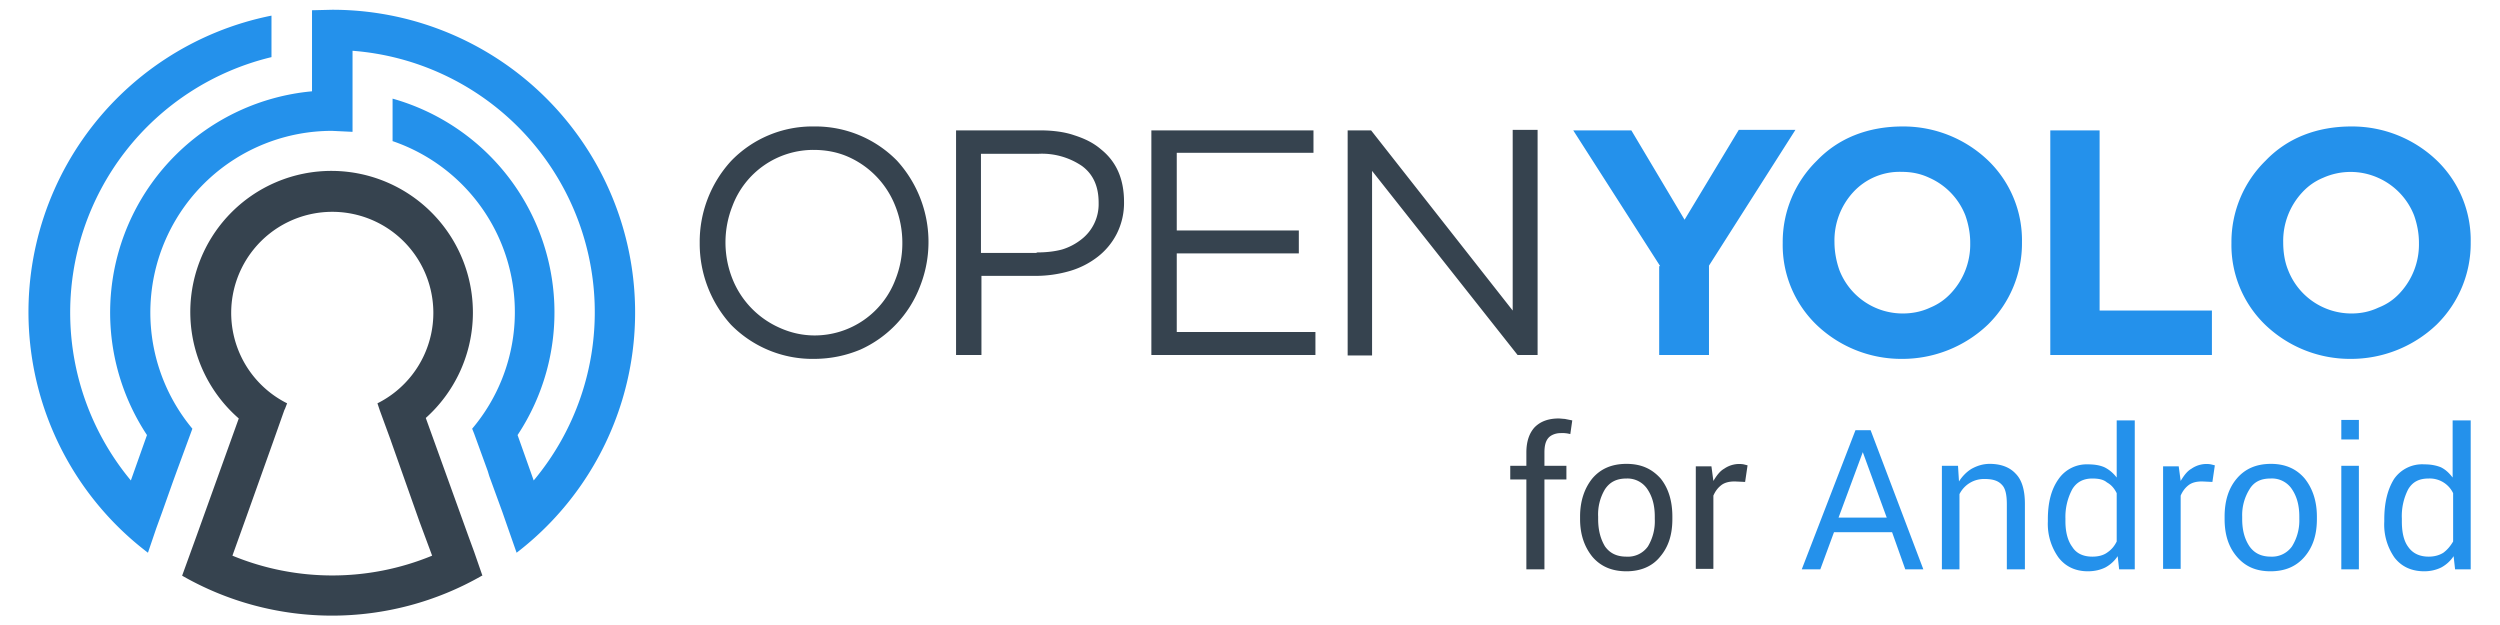
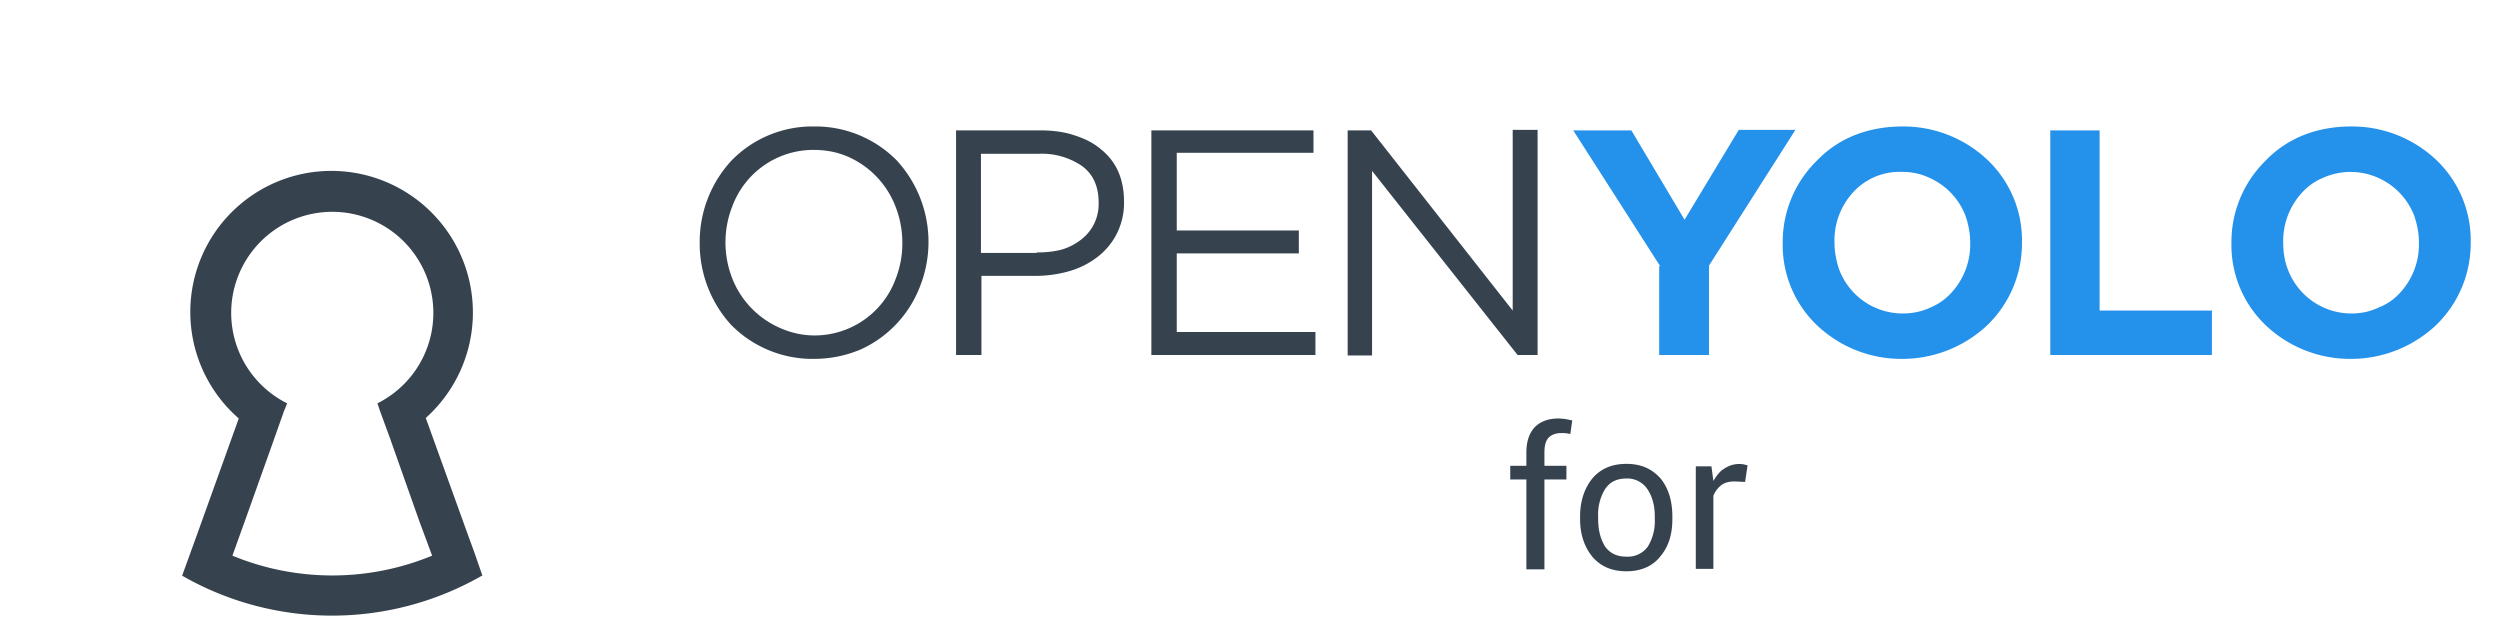
<svg xmlns="http://www.w3.org/2000/svg" viewBox="0 0 512 128" style="background-color: white">
  <g fill-rule="evenodd">
-     <path d="M30.3 113.2a61.9 61.9 0 0 1 25.3-110v8.5a53.8 53.8 0 0 0-28.8 86.7l3.3-9.3a45.5 45.5 0 0 1 33.8-70.4V2.1L68 2a62 62 0 0 1 37.8 111.2l-2.1-6-.8-2.3-2.7-7.4-.3-1-2.8-7.7-.4-1a37 37 0 0 0-16.3-58.9v-8.7A45.5 45.5 0 0 1 106 89.1l3.3 9.3a53.7 53.7 0 0 0-37.1-88V27l-4.2-.2a37.2 37.2 0 0 0-28.6 61l-3.2 8.7-.8 2.2-2.2 6.2-1.2 3.3-1.7 5" fill="#2491eb" />
    <path d="M98.7 117.9a61.7 61.7 0 0 1-61.4 0l2.9-8 8.7-24.2A28.9 28.9 0 0 1 68 35a29 29 0 0 1 19.2 50.6L96 110l1.1 3 1.7 4.9zM58.3 83.8L56 90.3 50.4 106l-2.8 7.8a53.6 53.6 0 0 0 40.9 0l-2.6-7-5.8-16.4-.1-.3-2.2-6-.5-1.5a20.7 20.7 0 1 0-18.5 0l-.5 1.3" fill="#36434f" />
  </g>
  <g fill-rule="evenodd">
    <path d="M166.8 68.7a17.7 17.7 0 0 0 16.6-11.5 20 20 0 0 0 1.4-7.4v-.1c0-2.6-.5-5.1-1.4-7.4a18.3 18.3 0 0 0-9.5-10.1c-2.2-1-4.6-1.5-7.3-1.5A17.7 17.7 0 0 0 150 42.2a20.2 20.2 0 0 0 0 14.9 18.4 18.4 0 0 0 9.6 10c2.2 1 4.6 1.6 7.3 1.6zm109.2-42h4.8l29 36.9v-37h5.1v46.1h-4.1L281 35v37.8h-5v-46zm-40.2 0H269v4.6H241v15.9H266v4.7H241V68h28.4v4.7h-33.6v-46zm-23.5 25c2 0 3.7-.2 5.2-.6a12 12 0 0 0 4-2.1 9.1 9.1 0 0 0 3.5-7.4v-.1c0-3.3-1.1-5.8-3.4-7.5a14.6 14.6 0 0 0-9-2.5h-11.7v20.3h11.4zm-16.6-25H213c2.5 0 5 .3 7 1 2.2.7 4 1.6 5.5 2.9 1.5 1.2 2.7 2.7 3.5 4.5.8 1.8 1.2 3.9 1.2 6.2a14 14 0 0 1-1.5 6.6 14 14 0 0 1-3.9 4.7 17.1 17.1 0 0 1-5.7 2.9 25 25 0 0 1-7 1H201v16.2h-5.2v-46zm-29 46.8a23.4 23.4 0 0 1-17-7 24.7 24.7 0 0 1-6.4-16.6v-.2a24.5 24.5 0 0 1 6.4-16.7 23.1 23.1 0 0 1 17-7.1 23.4 23.4 0 0 1 17 7 24.7 24.7 0 0 1 4.7 25.8 23.3 23.3 0 0 1-12.2 12.9c-2.9 1.2-6 1.9-9.6 1.9" fill="#36434f" />
    <path d="M340 54.5l-17.8-27.8h11.9L345 45l11.1-18.4h11.6L350 54.4v18.3h-10.2V54.5zm141.6 9.7c2 0 3.8-.4 5.5-1.2 1.8-.7 3.2-1.7 4.4-3a14.6 14.6 0 0 0 3.9-10.2v-.1c0-2-.4-3.9-1-5.6a14 14 0 0 0-7.4-7.7 13.8 13.8 0 0 0-11.2 0c-1.7.7-3.1 1.7-4.3 3a14.6 14.6 0 0 0-3.9 10.2c0 2 .3 4 1 5.7a13.9 13.9 0 0 0 13 8.9zm-.2 9.3a25.1 25.1 0 0 1-17.5-7 22.7 22.7 0 0 1-6.9-16.7v-.1a23.3 23.3 0 0 1 7-16.8c2.1-2.2 4.7-4 7.7-5.2 3-1.2 6.3-1.8 9.9-1.8a25.1 25.1 0 0 1 17.5 7 22.7 22.7 0 0 1 6.9 16.7 23.3 23.3 0 0 1-7 16.9 25.4 25.4 0 0 1-17.6 7zM420 26.7H430v36.9h23v9.1h-33.1v-46zm-30.3 37.5c2 0 3.9-.4 5.6-1.2 1.7-.7 3.1-1.7 4.3-3a14.6 14.6 0 0 0 3.9-10.2v-.1c0-2-.4-3.9-1-5.6a14 14 0 0 0-7.4-7.7c-1.7-.8-3.5-1.2-5.6-1.2a12.9 12.9 0 0 0-10 4.2 14.6 14.6 0 0 0-3.8 10.2c0 2 .4 4 1 5.7a13.9 13.9 0 0 0 13 8.9zm-.2 9.3a25.1 25.1 0 0 1-17.5-7 22.7 22.7 0 0 1-6.9-16.7v-.1a23.3 23.3 0 0 1 7-16.8c2.1-2.2 4.7-4 7.7-5.2 3-1.2 6.3-1.8 9.9-1.8a25.1 25.1 0 0 1 17.5 7 22.7 22.7 0 0 1 6.9 16.7 23.3 23.3 0 0 1-7 16.9 25.4 25.4 0 0 1-17.6 7" fill="#2491eb" />
  </g>
  <g style="line-height:125%;-inkscape-font-specification:Roboto" font-size="320" font-weight="400" letter-spacing="0" word-spacing="0" fill="#36434f" font-family="Roboto">
    <path d="M312.6 116.6V98.2h-3.3v-2.8h3.3v-2.7c0-2.3.6-4 1.7-5.2 1.2-1.2 2.8-1.8 5-1.8l1.2.1 1.5.3-.4 2.8a6.4 6.4 0 0 0-2-.2c-1 0-2 .4-2.5 1-.6.7-.8 1.7-.8 3v2.7h4.5v2.8h-4.5v18.4h-3.7M323.6 105.8c0-3.2.9-5.8 2.5-7.8 1.7-2 4-3 7-3s5.2 1 7 3c1.6 2 2.4 4.6 2.4 7.8v.5c0 3.2-.8 5.7-2.5 7.7-1.6 2-4 3-6.9 3-3 0-5.3-1-7-3-1.6-2-2.5-4.5-2.5-7.7v-.5m3.7.5c0 2.3.5 4.1 1.4 5.6 1 1.4 2.4 2.1 4.4 2.1a5 5 0 0 0 4.4-2.1 10 10 0 0 0 1.4-5.6v-.5c0-2.3-.5-4.1-1.5-5.6a4.9 4.9 0 0 0-4.3-2.2c-2 0-3.4.7-4.4 2.2a10 10 0 0 0-1.4 5.6v.5M357.4 98.7l-2.1-.1c-1.1 0-2 .2-2.7.7-.8.6-1.3 1.3-1.7 2.2v15h-3.6v-21h3.2l.4 3c.6-1 1.3-2 2.2-2.5a5.4 5.4 0 0 1 4-.9l.8.2-.5 3.4" />
-     <path d="M387.6 109h-12l-2.8 7.6H369l11-28.5h3.1l10.8 28.5h-3.7l-2.7-7.6m-11-3h9.9l-4.9-13.4-5 13.5M401 95.4l.2 3.2c.7-1.1 1.6-2 2.6-2.6 1.1-.6 2.3-1 3.7-1 2.3 0 4.1.7 5.3 2 1.3 1.3 1.9 3.4 1.9 6.2v13.4H411v-13.3c0-2-.3-3.3-1-4-.8-.9-2-1.2-3.5-1.2a5.6 5.6 0 0 0-5.2 3.1v15.4h-3.6V95.4h3.2M419.4 106.4c0-3.5.7-6.2 2.2-8.3a7 7 0 0 1 6-3c1.4 0 2.5.2 3.4.6 1 .5 1.8 1.2 2.5 2.1V86.1h3.7v30.5H434l-.3-2.7a7 7 0 0 1-2.5 2.3c-1 .5-2.2.8-3.6.8-2.6 0-4.6-1-6-2.8a11.8 11.8 0 0 1-2.2-7.4v-.4m3.6.4c0 2.2.5 4 1.4 5.2.8 1.3 2.2 2 4.1 2 1.3 0 2.3-.3 3-.8.9-.6 1.5-1.3 2-2.3V101c-.5-1-1.1-1.7-2-2.2-.7-.6-1.7-.8-3-.8-1.8 0-3.2.7-4.1 2.2a12 12 0 0 0-1.4 6v.5M453.1 98.7l-2.1-.1c-1.1 0-2 .2-2.7.7-.8.6-1.3 1.3-1.7 2.2v15H443v-21h3.2l.4 3c.6-1 1.3-2 2.2-2.5a5.4 5.4 0 0 1 4-.9l.8.2-.5 3.4M455.6 105.8c0-3.2.8-5.8 2.5-7.8s4-3 7-3c2.9 0 5.2 1 6.9 3 1.6 2 2.5 4.6 2.5 7.8v.5c0 3.2-.8 5.7-2.5 7.7s-4 3-7 3-5.2-1-6.9-3c-1.7-2-2.5-4.5-2.5-7.7v-.5m3.6.5c0 2.3.5 4.1 1.5 5.6 1 1.4 2.4 2.1 4.4 2.1a5 5 0 0 0 4.3-2.1 10 10 0 0 0 1.5-5.6v-.5c0-2.3-.5-4.1-1.5-5.6A4.9 4.9 0 0 0 465 98c-2 0-3.4.7-4.3 2.2a10 10 0 0 0-1.5 5.6v.5M483.1 116.6h-3.6V95.4h3.6v21.2m0-26.6h-3.6V86h3.6V90M488.3 106.4c0-3.5.7-6.2 2-8.3a7 7 0 0 1 6.2-3c1.3 0 2.4.2 3.4.6 1 .5 1.7 1.2 2.4 2.1V86.1h3.7v30.5h-3.2l-.3-2.7a7 7 0 0 1-2.5 2.3c-1 .5-2.2.8-3.5.8-2.7 0-4.7-1-6.1-2.8a11.8 11.8 0 0 1-2.1-7.4v-.4m3.6.4c0 2.2.4 4 1.3 5.2.9 1.3 2.3 2 4.2 2 1.2 0 2.2-.3 3-.8.8-.6 1.4-1.3 2-2.3V101a5.3 5.3 0 0 0-5-3c-2 0-3.3.7-4.2 2.2a12 12 0 0 0-1.3 6v.5" fill="#2491eb" />
  </g>
</svg>